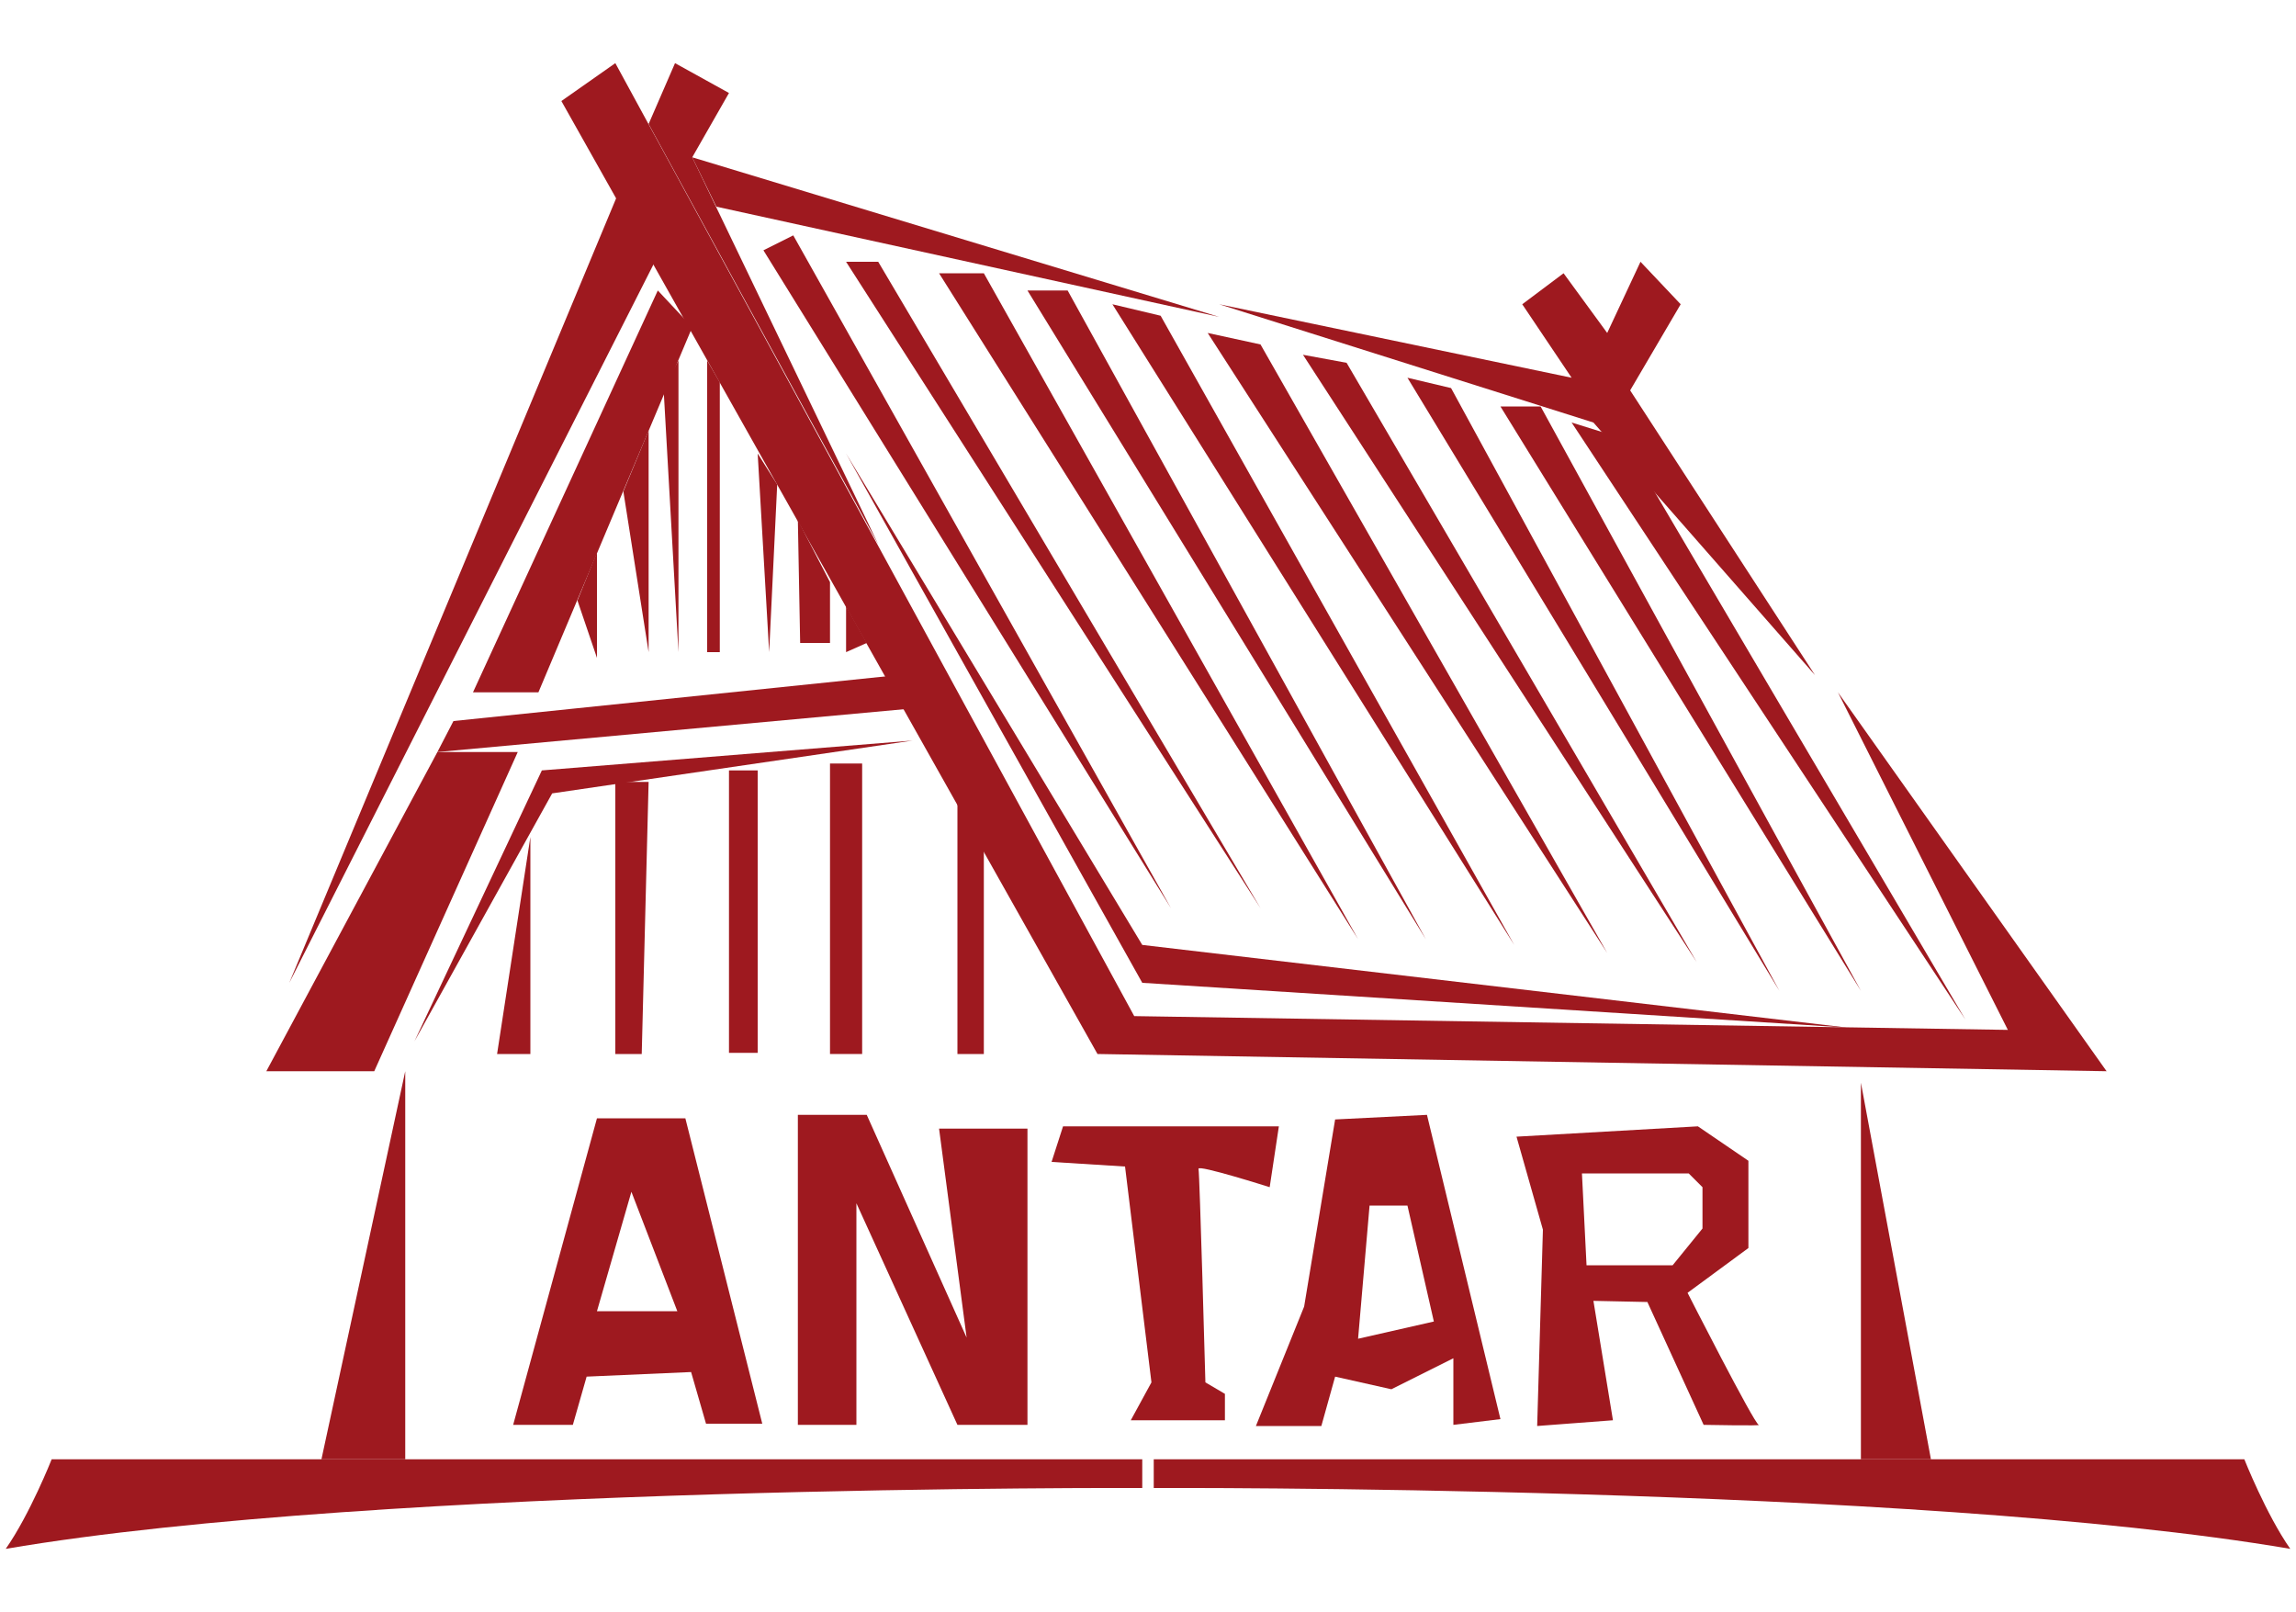
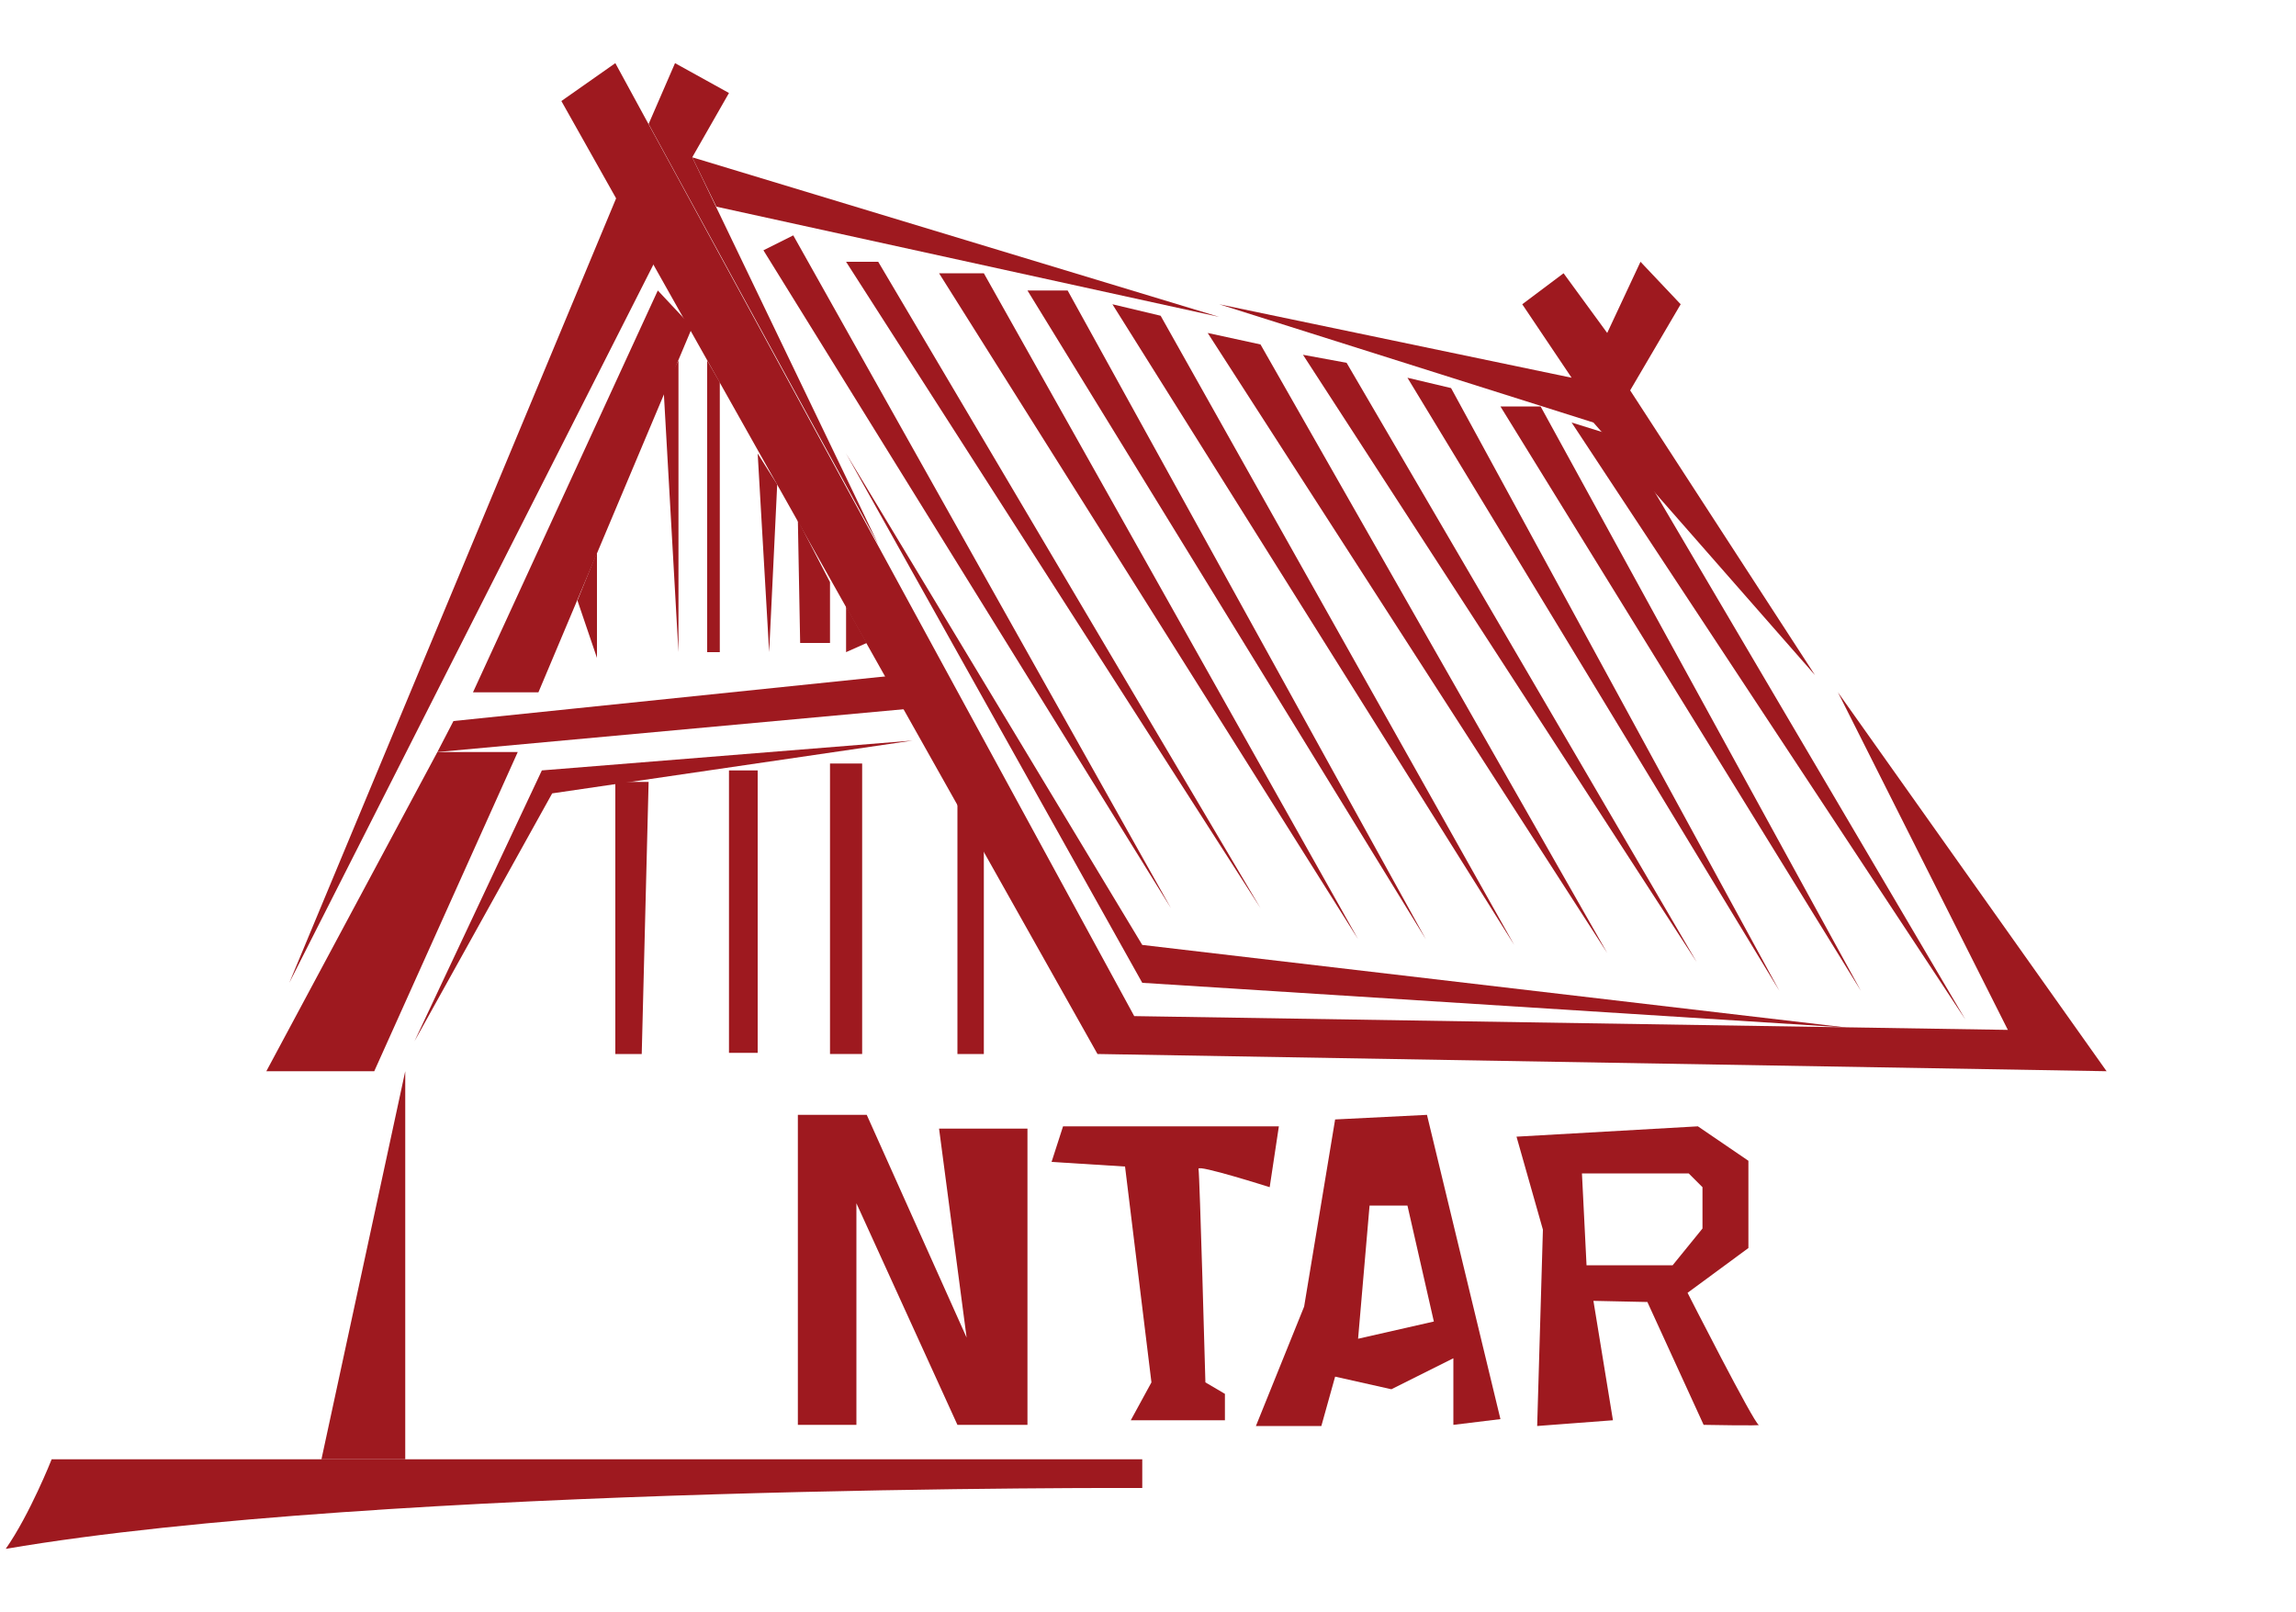
<svg xmlns="http://www.w3.org/2000/svg" version="1.1" id="Warstwa_1" x="0px" y="0px" viewBox="0 0 200 140.4" style="enable-background:new 0 0 200 140.4;" xml:space="preserve">
  <style type="text/css">
	.Dodaj_x0020_cień{fill:none;}
	.Okrągłe_x0020_narożniki_x0020__x0028_2_x0020_pkt_x002E__x0029_{fill:#FFFFFF;stroke:#000000;stroke-miterlimit:10;}
	.Aktywne_x0020_odbicie_x0020_X{fill:none;}
	.Miękka_x0020_faza{fill:url(#SVGID_1_);}
	.Zmierzch{fill:#FFFFFF;}
	.Foliage_GS{fill:#FFDD00;}
	.Pompadour_GS{fill-rule:evenodd;clip-rule:evenodd;fill:#51AEE2;}
	.st0{fill:#9E191F;}
</style>
  <linearGradient id="SVGID_1_" gradientUnits="userSpaceOnUse" x1="0" y1="-31.789" x2="0.707" y2="-31.082">
    <stop offset="0" style="stop-color:#E6E6EB" />
    <stop offset="0.174" style="stop-color:#E2E2E6" />
    <stop offset="0.352" style="stop-color:#D5D4D8" />
    <stop offset="0.532" style="stop-color:#C0BFC2" />
    <stop offset="0.714" style="stop-color:#A4A2A4" />
    <stop offset="0.895" style="stop-color:#828282" />
    <stop offset="1" style="stop-color:#6B6E6E" />
  </linearGradient>
  <g>
    <path class="st0" d="M4.5,127.1c0,0-1.9,4.8-4,7.8c32.8-5.6,99-5.3,99-5.3v-2.5H4.5z" />
-     <path class="st0" d="M195.5,127.1c0,0,1.9,4.8,4,7.8c-32.8-5.6-99-5.3-99-5.3v-2.5H195.5z" />
-     <polygon class="st0" points="162.1,94.3 168.2,127.1 162.1,127.1  " />
    <polygon class="st0" points="35.3,93.3 35.3,127.1 28,127.1  " />
    <polygon class="st0" points="45.1,65.5 32.6,93.3 23.2,93.3 38.1,65.5  " />
    <polygon class="st0" points="41.2,60.3 46.9,60.3 60.3,28.5 57.3,25.3  " />
    <polygon class="st0" points="25.2,85.6 57.8,21.3 53.7,17.2  " />
-     <polygon class="st0" points="43.3,91.8 46.2,91.8 46.2,72.9  " />
    <polygon class="st0" points="55.9,91.8 53.6,91.8 53.6,68.1 56.5,68.1  " />
    <rect x="63.5" y="67.1" class="st0" width="2.5" height="24.6" />
    <rect x="72.3" y="66.5" class="st0" width="2.8" height="25.3" />
    <polygon class="st0" points="83.4,91.8 85.7,91.8 85.7,72.9 83.4,67.5  " />
    <polygon class="st0" points="36.1,90.7 48.1,69.1 79.5,64.5 47.2,67.1  " />
    <polygon class="st0" points="79.5,61.7 38.1,65.5 39.5,62.8 78.2,58.8  " />
    <polygon class="st0" points="53.6,5.5 48.9,8.8 95.6,91.8 183.5,93.3 160.1,60.3 174.9,89.7 98.8,88.5  " />
    <polyline class="st0" points="56.5,10.8 58.8,5.5 63.5,8.1 60.3,13.7 76.5,47.4  " />
    <polygon class="st0" points="160.9,89.5 99.5,82.3 73.7,39.5 99.5,85.6  " />
    <polygon class="st0" points="66.5,21.8 69.1,20.5 102,79.1  " />
    <polygon class="st0" points="73.7,22.8 76.5,22.8 109.8,79.1  " />
    <polygon class="st0" points="85.7,23.8 81.8,23.8 118.3,81.8  " />
    <polygon class="st0" points="89.5,25.3 124.2,81.8 93,25.3  " />
    <polygon class="st0" points="96.9,26.5 131.9,82.3 101.1,27.5  " />
    <polygon class="st0" points="140,83 105.2,29 109.8,30  " />
    <polygon class="st0" points="147.8,83.8 113.5,30.9 117.3,31.6  " />
    <polygon class="st0" points="122.6,32.9 155,86.3 126.4,33.8  " />
    <polygon class="st0" points="130.7,35.4 162.1,86.3 134.2,35.4  " />
    <polygon class="st0" points="136.9,36.8 171.2,88.8 141.4,38.2  " />
    <polygon class="st0" points="158.1,58.8 142,34 146.4,26.5 142.9,22.8 140,29 136.2,23.8 132.6,26.5 136.9,32.9 106.2,26.5    138.8,36.8  " />
    <polygon class="st0" points="62.4,18 106.2,27.6 60.3,13.7  " />
    <polygon class="st0" points="59.1,31.4 59.1,56.8 57.8,33.8  " />
    <polygon class="st0" points="61.6,31.4 61.6,56.8 62.7,56.8 62.7,33.3  " />
    <polygon class="st0" points="67,56.8 67.7,42.2 66,39.5  " />
    <polygon class="st0" points="72.3,56 69.7,56 69.5,45.3 72.3,50.7  " />
-     <polygon class="st0" points="56.5,56.8 56.5,37.5 54.3,42.8  " />
    <polygon class="st0" points="52,48.1 52,57.3 50.3,52.3  " />
    <polygon class="st0" points="73.7,56.8 73.7,52.8 75.5,56  " />
    <polygon class="st0" points="74.6,124.1 74.6,104.8 83.4,124.1 89.5,124.1 89.5,98.3 81.8,98.3 84.2,116.5 75.5,97.1 69.5,97.1    69.5,124.1  " />
    <path class="st0" d="M92.6,98.1h18.8l-0.8,5.3c0,0-6.3-2-6.2-1.6c0.1,0.4,0.6,18.6,0.6,18.6l1.7,1v2.3h-0.7h-7.5l1.8-3.3l-2.3-18.8   l-6.4-0.4L92.6,98.1z" />
-     <path class="st0" d="M59.7,97.4H52l-7.3,26.7h5.2l1.2-4.2l9.1-0.4l1.3,4.5h4.9L59.7,97.4z M52,114.2l3-10.4l4,10.4H52z" />
    <line class="st0" x1="124.2" y1="115.1" x2="118.3" y2="115.8" />
    <path class="st0" d="M130.7,123.6l-6.4-26.5l-8,0.4l-2.7,16.3l-4.2,10.4h5.7l1.2-4.3l4.9,1.1l5.4-2.7v5.8L130.7,123.6z    M118.3,116.6l1-11.6h3.3l2.3,10.1L118.3,116.6z" />
    <path class="st0" d="M153.2,124.1c-0.4-0.1-6.2-11.5-6.2-11.5l5.3-3.9v-7.6l-4.4-3L132.1,99l2.3,8.1l-0.5,17.1l6.6-0.5l-1.7-10.4   l4.7,0.1l4.9,10.7C148.5,124.1,153.5,124.2,153.2,124.1z M138.2,110.2l-0.4-8h9.3l1.2,1.2v3.6l-2.6,3.2H138.2z" />
  </g>
  <g>
</g>
  <g>
</g>
  <g>
</g>
  <g>
</g>
  <g>
</g>
  <g>
</g>
</svg>